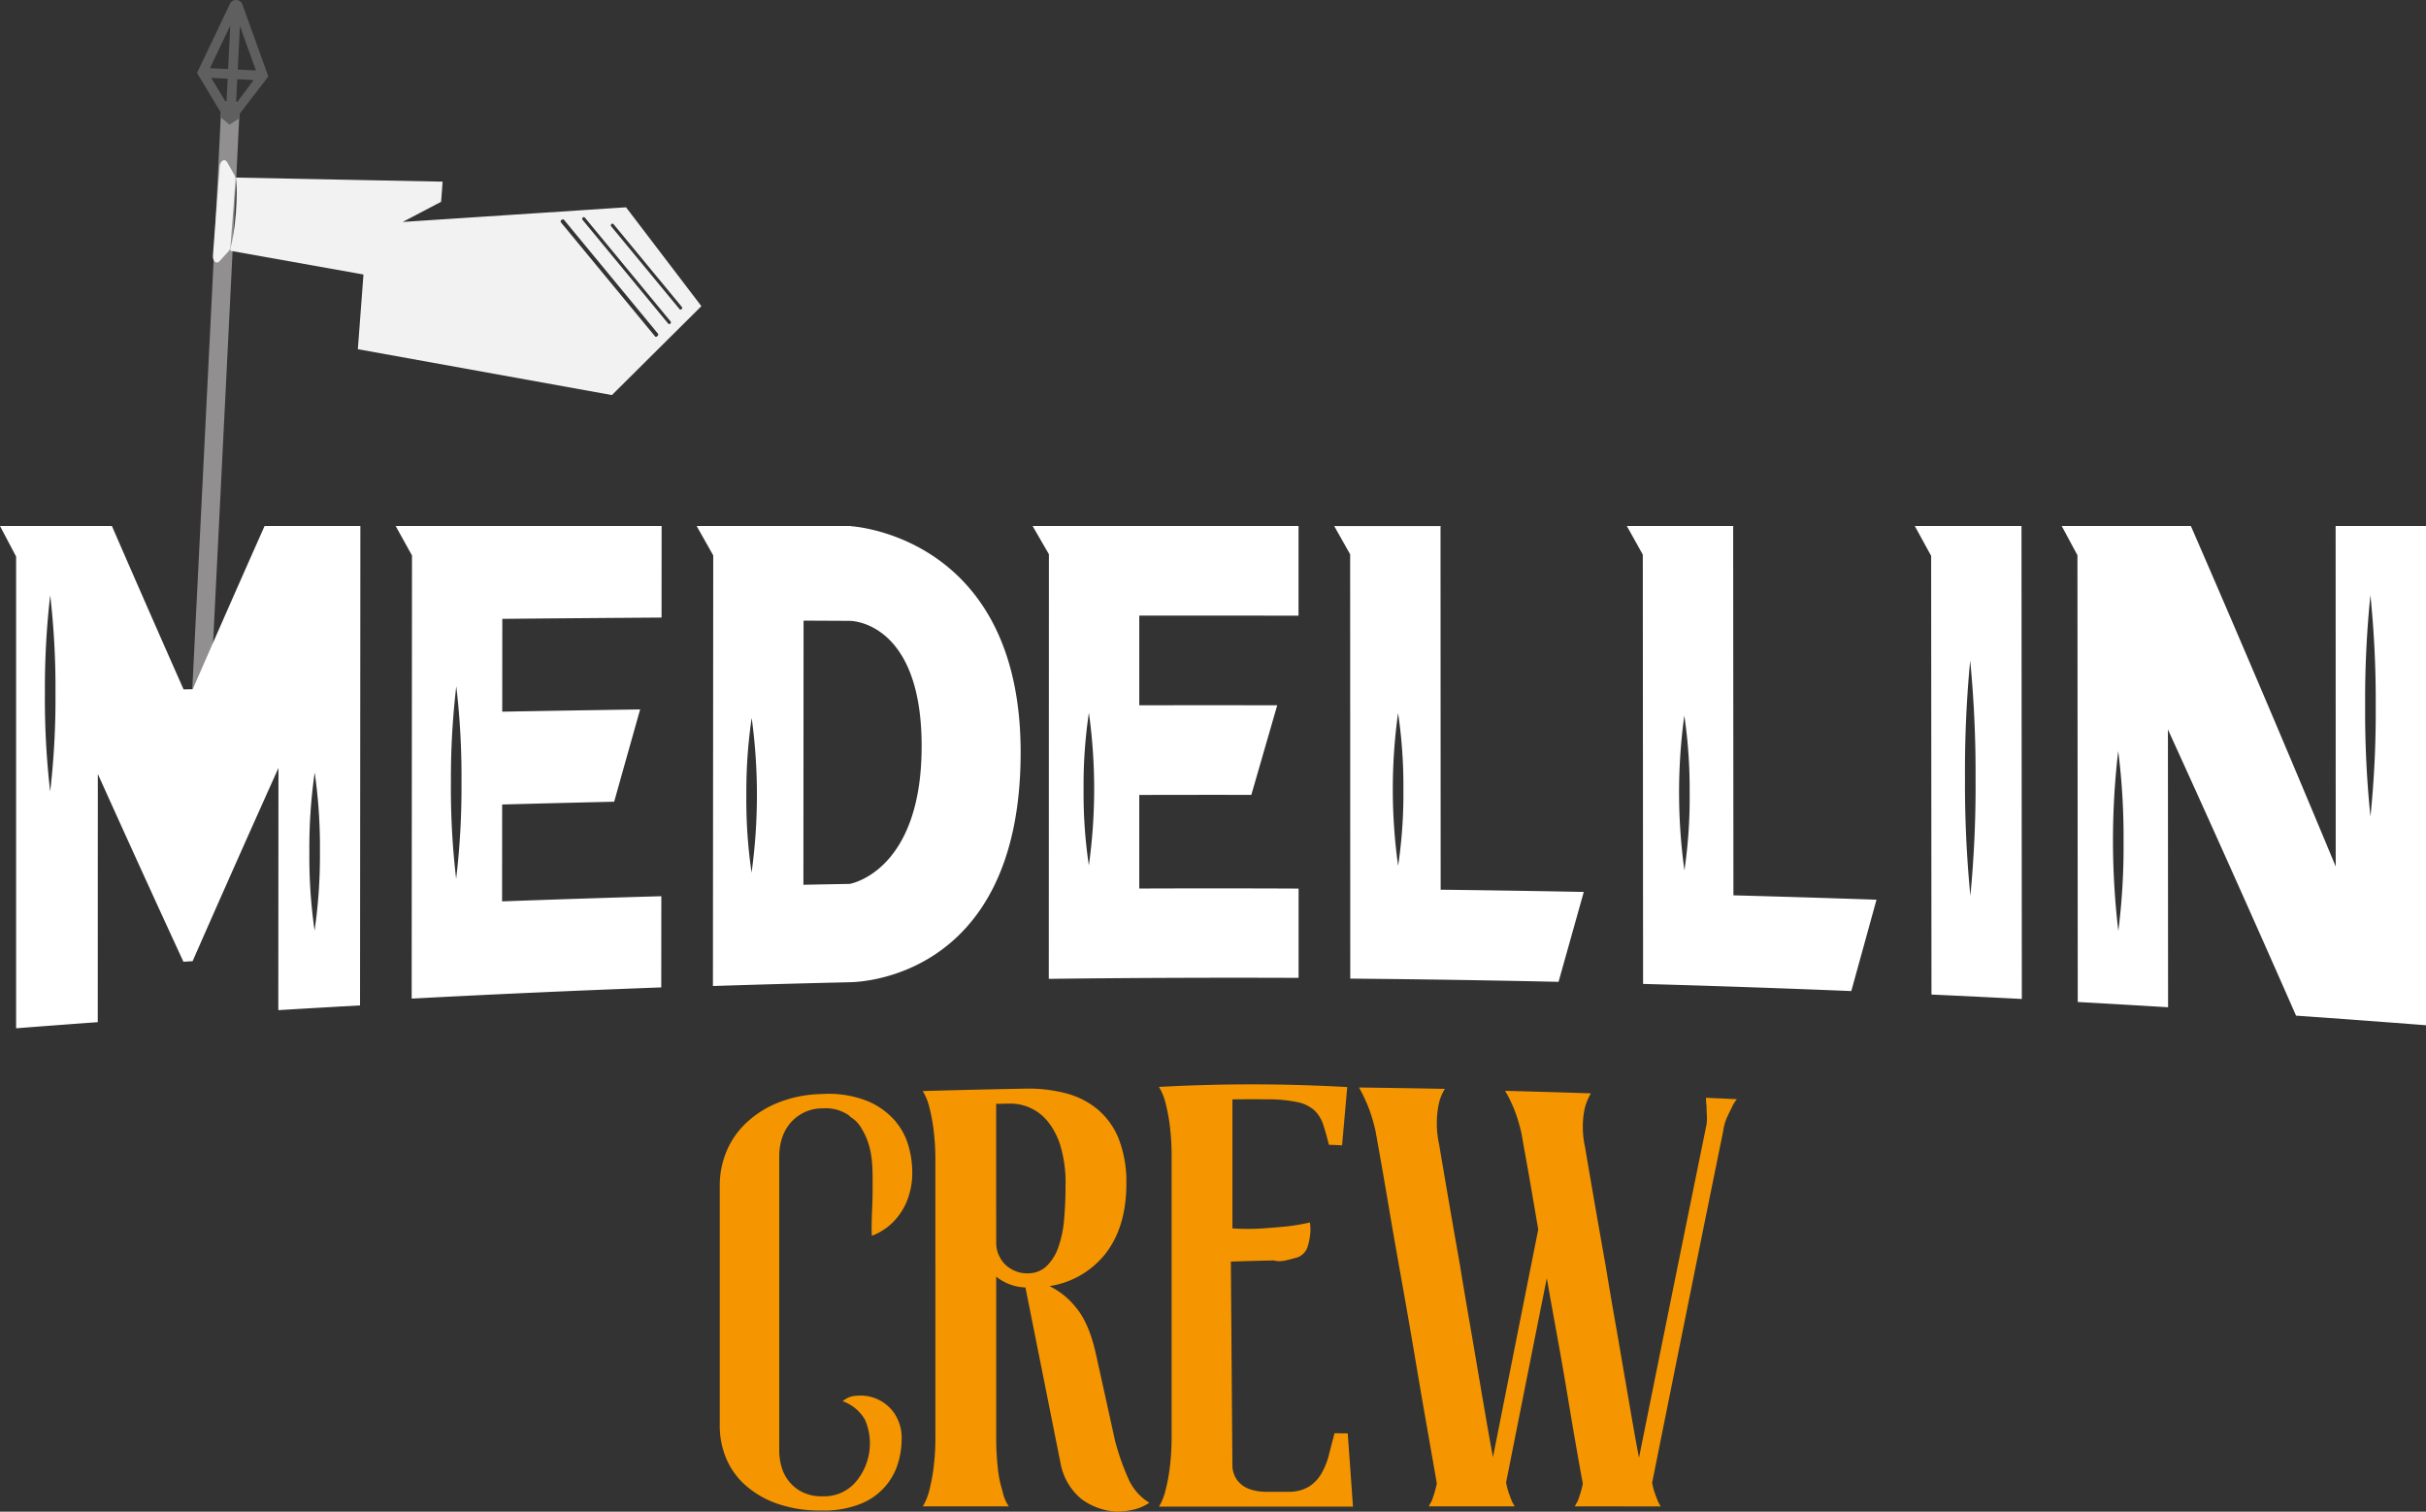
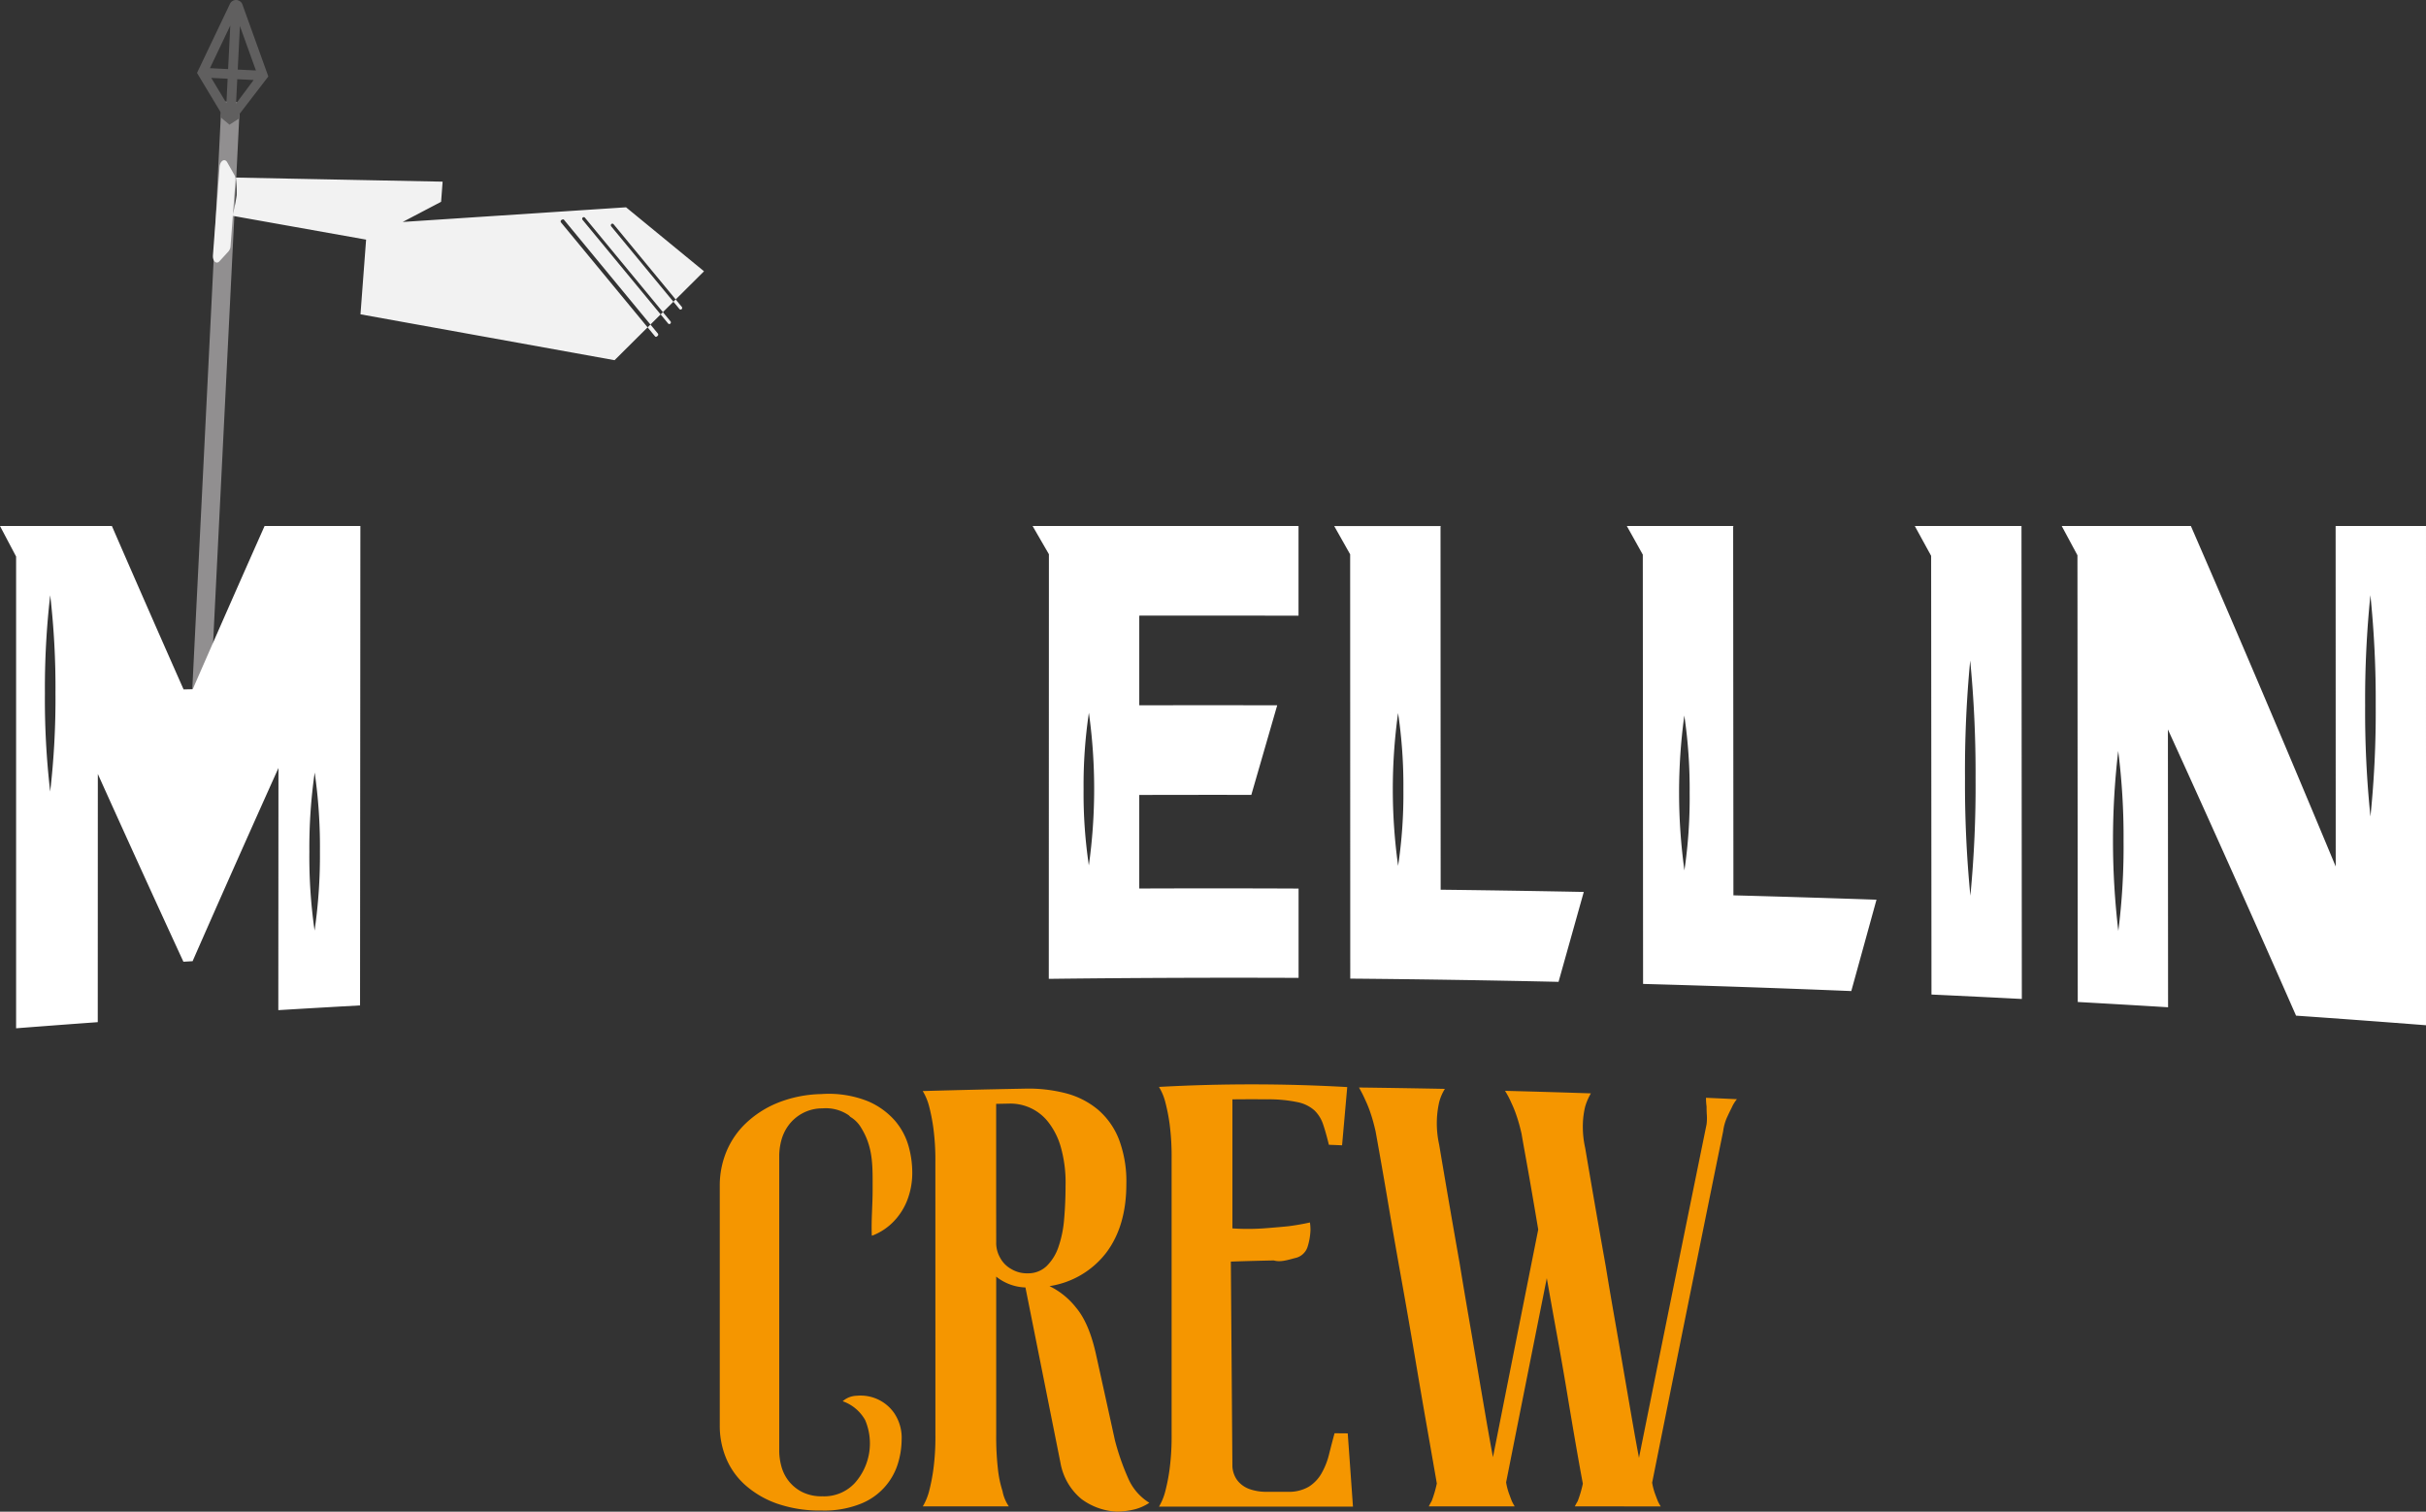
<svg xmlns="http://www.w3.org/2000/svg" width="447.132" height="278.588" viewBox="0 0 447.132 278.588">
  <rect x="0" y="0" width="447.132" height="278.588" fill="#333333" stroke="none" />
  <g id="Group_243" data-name="Group 243" transform="translate(20 678.349)">
    <g id="Group_32" data-name="Group 32" transform="translate(112.656 -478.507)">
      <g id="Group_25" data-name="Group 25" transform="translate(37.417 0.775)">
        <g id="Group_24" data-name="Group 24">
          <path id="Path_14" data-name="Path 14" d="M303.1,340.541a45.022,45.022,0,0,0,2.643,7.449,9.926,9.926,0,0,0,3.7,4.078,8.68,8.68,0,0,1-3.118,1.306,14.654,14.654,0,0,1-2.8.328,11.83,11.83,0,0,1-6.606-2.337,11.17,11.17,0,0,1-3.858-6.677q-3.225-16.174-6.452-32.3a9.1,9.1,0,0,1-5.389-2q0,14.564,0,29.127a52.514,52.514,0,0,0,.317,6.335,20.259,20.259,0,0,0,.846,4.062,7.379,7.379,0,0,0,1.163,2.815l-15.857.005a10.721,10.721,0,0,0,1.165-2.8,34.575,34.575,0,0,0,.789-4.048,44.644,44.644,0,0,0,.371-6.315q0-25.142-.006-50.284a44.506,44.506,0,0,0-.373-6.3,34,34,0,0,0-.791-4.023,10.352,10.352,0,0,0-1.166-2.774q9.355-.264,18.712-.44a27.48,27.48,0,0,1,7.662.849,15.2,15.2,0,0,1,5.922,3.02,13.831,13.831,0,0,1,3.858,5.452,21.875,21.875,0,0,1,1.375,8.258q0,7.725-3.7,12.645a16.226,16.226,0,0,1-10.463,6.167,14.064,14.064,0,0,1,4.863,3.925q2.429,2.863,3.7,8.621Q301.36,332.6,303.1,340.541Zm-21.883-36.352a5.575,5.575,0,0,0,.819,2.882,5.122,5.122,0,0,0,1.98,1.93,5.6,5.6,0,0,0,3.014.778,4.909,4.909,0,0,0,3.488-1.337,8.968,8.968,0,0,0,2.165-3.493,20.51,20.51,0,0,0,1.058-5.169q.262-2.991.263-6.25a24.039,24.039,0,0,0-.9-7.1,13.429,13.429,0,0,0-2.378-4.636,8.85,8.85,0,0,0-6.98-3.295l-2.534.051q0,9.638,0,19.277Q281.22,301.007,281.221,304.189Z" transform="translate(-267.685 -275.732)" fill="#f59600" />
        </g>
      </g>
      <g id="Group_27" data-name="Group 27" transform="translate(117.818 0.573)">
        <g id="Group_26" data-name="Group 26">
          <path id="Path_15" data-name="Path 15" d="M437.758,279.177q-.422.828-.9,1.866a9.2,9.2,0,0,0-.688,2.51q-6.541,32.124-13.086,64.758a11.651,11.651,0,0,0,.528,2.027c.209.572.385,1.033.528,1.388a8.913,8.913,0,0,0,.525.96l-15.831-.007c.14-.285.316-.608.528-.966a20.6,20.6,0,0,0,.949-3.218q-.526-2.79-1.264-7.034t-1.583-9.351q-.845-5.11-1.845-10.6t-1.951-10.887q-3.749,18.762-7.5,37.633a12.032,12.032,0,0,0,.528,2.049c.212.579.385,1.044.528,1.4a8.883,8.883,0,0,0,.528.971l-15.834,0c.142-.287.316-.614.528-.975a21.185,21.185,0,0,0,.953-3.247q-.636-3.681-1.743-9.967t-2.32-13.5q-1.215-7.21-2.529-14.541t-2.324-13.306q-1-5.975-2.372-13.588-.422-1.852-.9-3.267a21.688,21.688,0,0,0-1-2.509,23.039,23.039,0,0,0-1.164-2.294q7.919.1,15.837.253a8.762,8.762,0,0,0-1.056,2.469,17.566,17.566,0,0,0-.421,3.24,18.083,18.083,0,0,0,.42,4.553q1.9,11.292,3.8,22.018.74,4.55,1.584,9.425t1.632,9.522q.792,4.653,1.532,8.976t1.371,7.672q4.172-21.035,8.343-41.949-1.266-7.556-2.164-12.536t-.9-5.084q-.422-1.844-.9-3.256a21.726,21.726,0,0,0-1-2.5,15.726,15.726,0,0,0-1.16-2.188q7.915.2,15.83.466a10.85,10.85,0,0,0-1.053,2.433,15.418,15.418,0,0,0-.424,3.1,17.923,17.923,0,0,0,.423,4.518q1.9,11.212,3.8,21.849.735,4.513,1.584,9.344t1.632,9.434q.792,4.609,1.532,8.889t1.369,7.594q6.23-30.935,12.457-61.455a9.237,9.237,0,0,0,.052-1.7c-.038-.564-.052-1.1-.052-1.592a12.568,12.568,0,0,1-.107-1.6q2.848.126,5.7.259A6.4,6.4,0,0,0,437.758,279.177Z" transform="translate(-369.054 -275.477)" fill="#f59600" />
        </g>
      </g>
      <g id="Group_29" data-name="Group 29" transform="translate(80.951 0)">
        <g id="Group_28" data-name="Group 28">
          <path id="Path_16" data-name="Path 16" d="M358.329,352.578q-17.877,0-35.752,0a10.883,10.883,0,0,0,1.162-2.836,34.579,34.579,0,0,0,.795-4.09,46.181,46.181,0,0,0,.37-6.386q0-25.424,0-50.849a45.739,45.739,0,0,0-.37-6.367,34.041,34.041,0,0,0-.8-4.054,10.254,10.254,0,0,0-1.162-2.771,311.5,311.5,0,0,1,34.7.029q-.475,5.363-.95,10.735-1.217-.056-2.435-.1-.529-2.2-1.056-3.753a6.39,6.39,0,0,0-1.588-2.57,6.6,6.6,0,0,0-3.068-1.518,25.933,25.933,0,0,0-5.609-.536q-3.228-.029-6.455.006v23.779a41.923,41.923,0,0,0,5.822-.008q2.642-.2,4.548-.394,2.224-.3,3.916-.691a9.268,9.268,0,0,1,.1,1.423,11.622,11.622,0,0,1-.527,3.05,3.073,3.073,0,0,1-2.328,2.092c-1.2.31-2.686.811-3.884.435q-3.968.076-7.936.213.144,18.862.286,37.725a4.573,4.573,0,0,0,.265,1.365,4.33,4.33,0,0,0,.953,1.585,5,5,0,0,0,1.958,1.256,9.194,9.194,0,0,0,3.276.494l3.7,0a7.267,7.267,0,0,0,3.912-.927,6.929,6.929,0,0,0,2.38-2.506,13.638,13.638,0,0,0,1.374-3.489q.477-1.906,1.008-3.866l2.432.022Q357.854,345.831,358.329,352.578Z" transform="translate(-322.573 -274.755)" fill="#f59600" />
        </g>
      </g>
      <g id="Group_31" data-name="Group 31" transform="translate(0 1.776)">
        <g id="Group_30" data-name="Group 30">
          <path id="Path_17" data-name="Path 17" d="M252.319,300.733a11.824,11.824,0,0,0,2.635-3.883,13.933,13.933,0,0,0,1.035-5.63,17.741,17.741,0,0,0-.673-4.6,12.343,12.343,0,0,0-2.484-4.672,13.731,13.731,0,0,0-5.067-3.643,19.453,19.453,0,0,0-8.536-1.3,22.82,22.82,0,0,0-8.119,1.645,18.722,18.722,0,0,0-5.842,3.786,15.249,15.249,0,0,0-3.569,5.265,16.335,16.335,0,0,0-1.187,6.159v44.247a15.517,15.517,0,0,0,1.188,6.049,13.642,13.642,0,0,0,3.572,4.962,17.637,17.637,0,0,0,5.845,3.379,23.88,23.88,0,0,0,8.12,1.256,18.076,18.076,0,0,0,7.451-1.321,11.643,11.643,0,0,0,6.723-7.542,15.293,15.293,0,0,0,.621-4.115,8.133,8.133,0,0,0-1.4-5.017,7.534,7.534,0,0,0-6.827-3.158,4.113,4.113,0,0,0-2.639,1.013,7.669,7.669,0,0,1,4.14,3.466A10.968,10.968,0,0,1,245.39,348.7a7.678,7.678,0,0,1-5.949,2.433,7.964,7.964,0,0,1-3.829-.834,7.44,7.44,0,0,1-2.483-2.095,7.607,7.607,0,0,1-1.293-2.717,10.952,10.952,0,0,1-.363-2.619q0-27.295,0-54.589a11.3,11.3,0,0,1,.362-2.64,8.128,8.128,0,0,1,1.292-2.79,7.716,7.716,0,0,1,6.311-3.209,7.475,7.475,0,0,1,4.813,1.25c.134.1.223.226.35.33a5.685,5.685,0,0,1,1.932,1.936c2.3,3.683,2.157,7.108,2.153,11.564,0,2.817-.274,5.566-.15,8.382.067-.022.137-.029.2-.054l.116-.046A10.908,10.908,0,0,0,252.319,300.733Z" transform="translate(-220.51 -276.993)" fill="#f59600" />
        </g>
      </g>
    </g>
    <rect id="Rectangle_3" data-name="Rectangle 3" width="3.408" height="112.277" rx="0.693" transform="translate(20.831 -659.669) rotate(2.849)" fill="#918f90" />
    <g id="Group_37" data-name="Group 37" transform="translate(19.244 -648.827)">
      <g id="Group_36" data-name="Group 36" transform="translate(0 0)">
        <path id="Path_18" data-name="Path 18" d="M106.9,92.942a1.734,1.734,0,0,0-.185-.962l-1.349-2.38c-.45-.794-1.314-.274-1.4.843l-1.227,16.3c-.08,1.069.635,1.725,1.2,1.1l1.665-1.815a1.672,1.672,0,0,0,.378-.986Z" transform="translate(-102.736 -89.217)" fill="#f2f2f2" />
        <g id="Group_35" data-name="Group 35" transform="translate(3.189 3.207)">
          <g id="Group_34" data-name="Group 34">
-             <path id="Path_19" data-name="Path 19" d="M179.709,98.735l-41.165,2.7,7.079-3.712.279-3.714-38.129-.753.029,0a28.49,28.49,0,0,1,.135,3.242c0,1.077-.088,2.148-.13,3.223-.121,1.068-.194,2.14-.355,3.205a28.845,28.845,0,0,1-.616,3.185l-.029,0-.048.633,24.556,4.377-1.036,13.764,46.828,8.456,16.489-16.387Zm5.833,23.684c-.06.055-.224.194-.3.189a.281.281,0,0,1-.2-.1l-17.314-20.976a.309.309,0,0,1,.032-.423c.121-.109.393-.211.5-.086L185.573,122A.309.309,0,0,1,185.541,122.419Zm2.329-2.241a.281.281,0,0,1-.407-.031l-15.768-19.1a.308.308,0,0,1,.032-.424.279.279,0,0,1,.406.03l15.769,19.1A.31.31,0,0,1,187.87,120.178Zm1.875-2.6a.28.28,0,0,1-.2-.1l-12.574-15.232a.307.307,0,0,1,.032-.423.28.28,0,0,1,.407.03l12.573,15.232a.309.309,0,0,1-.032.424A.281.281,0,0,1,189.745,117.583Z" transform="translate(-106.757 -93.26)" fill="#f2f2f2" />
+             <path id="Path_19" data-name="Path 19" d="M179.709,98.735l-41.165,2.7,7.079-3.712.279-3.714-38.129-.753.029,0a28.49,28.49,0,0,1,.135,3.242a28.845,28.845,0,0,1-.616,3.185l-.029,0-.048.633,24.556,4.377-1.036,13.764,46.828,8.456,16.489-16.387Zm5.833,23.684c-.06.055-.224.194-.3.189a.281.281,0,0,1-.2-.1l-17.314-20.976a.309.309,0,0,1,.032-.423c.121-.109.393-.211.5-.086L185.573,122A.309.309,0,0,1,185.541,122.419Zm2.329-2.241a.281.281,0,0,1-.407-.031l-15.768-19.1a.308.308,0,0,1,.032-.424.279.279,0,0,1,.406.03l15.769,19.1A.31.31,0,0,1,187.87,120.178Zm1.875-2.6a.28.28,0,0,1-.2-.1l-12.574-15.232a.307.307,0,0,1,.032-.423.28.28,0,0,1,.407.03l12.573,15.232a.309.309,0,0,1-.032.424A.281.281,0,0,1,189.745,117.583Z" transform="translate(-106.757 -93.26)" fill="#f2f2f2" />
          </g>
        </g>
      </g>
    </g>
    <path id="Path_20" data-name="Path 20" d="M107.407,52.82a1.249,1.249,0,0,0-2.3-.111l-6.07,12.725,4.419,7.352-.056.834,1.623,1.358,1.773-1.15.069-.82,5.318-6.92ZM104.458,71l-2.793-4.648,3.017.151Zm2-4.409,3.016.15-3.241,4.348Zm3.436-1.608-3.348-.167.4-8.028ZM105.171,56.7l-.4,8.028-3.349-.167Z" transform="translate(-82.727 -730.345)" fill="#605f5f" />
    <g id="Group_39" data-name="Group 39" transform="translate(-20 -581.409)">
      <path id="Path_21" data-name="Path 21" d="M582.834,159q.009,31.375.016,62.752Q569.513,189.711,556.156,159H532.349q1.45,2.691,2.9,5.393.027,41.163.056,82.327,8.325.463,16.647.973-.015-25.6-.03-51.2,11.817,25.906,23.618,52.745,11.977.834,23.949,1.768V159Zm-40.051,74.624a141.63,141.63,0,0,1-.021-33.156,125.82,125.82,0,0,1,.986,16.616A122.973,122.973,0,0,1,542.783,233.624Zm46.467-21.088a188.337,188.337,0,0,1-.977-20.422,189.265,189.265,0,0,1,.971-20.37,189.478,189.478,0,0,1,.978,20.422A186.253,186.253,0,0,1,589.25,212.536Z" transform="translate(-152.358 -159)" fill="#fff" />
      <path id="Path_22" data-name="Path 22" d="M102.022,159Q95.4,173.9,88.782,189.076l-1.689.037Q80.489,174.2,73.882,159H53.258q1.484,2.818,2.968,5.622,0,43.473,0,86.945,7.524-.584,15.05-1.129.006-22.87.013-45.741Q79.175,222.2,87.062,239.3l1.695-.1q7.909-18.02,15.824-35.611-.013,22.318-.027,44.635,7.53-.456,15.063-.872.03-44.177.061-88.355ZM62.507,207.94a146.687,146.687,0,0,1-.972-18.068,149.628,149.628,0,0,1,.977-18.117,148.746,148.746,0,0,1,.971,18.068A148.207,148.207,0,0,1,62.507,207.94Zm48.733,25.622a94.978,94.978,0,0,1-.964-14.527,97.432,97.432,0,0,1,.983-14.6,96.165,96.165,0,0,1,.965,14.527A96.57,96.57,0,0,1,111.24,233.562Z" transform="translate(-53.258 -159)" fill="#fff" />
-       <path id="Path_23" data-name="Path 23" d="M194.206,175.873,194.218,159H145.205q1.5,2.719,3.006,5.428-.03,40.832-.059,81.667,23-1.216,46-2.062.006-8.4.013-16.808-14.678.416-29.351.953.007-8.925.014-17.852,10.322-.28,20.645-.516,2.393-8.522,4.785-17.007-12.71.185-25.417.415.007-8.554.013-17.108Q179.531,175.975,194.206,175.873Zm-37.858,48.145a141.039,141.039,0,0,1-.962-17.714,143.99,143.99,0,0,1,.988-17.766,142.952,142.952,0,0,1,.961,17.714A142.515,142.515,0,0,1,156.348,224.018Z" transform="translate(-72.277 -159)" fill="#fff" />
      <path id="Path_24" data-name="Path 24" d="M342.22,175.525q0-8.263,0-16.525H293.206q1.5,2.6,3.008,5.2-.011,39.128-.021,78.255,23.019-.274,46.038-.179,0-8.23,0-16.461-14.682-.065-29.364-.009,0-8.621,0-17.241,10.327-.03,20.654-.014,2.387-8.254,4.772-16.511-12.712-.02-25.424,0,0-8.261,0-16.522Q327.545,175.508,342.22,175.525Zm-38.643,46.02a89.274,89.274,0,0,1-.972-14.056,90.381,90.381,0,0,1,.978-14.065,101.771,101.771,0,0,1-.006,28.121Z" transform="translate(-102.891 -159)" fill="#fff" />
      <path id="Path_25" data-name="Path 25" d="M382.914,226.027q-.012-33.461-.025-66.922l.066-.1H363.291q1.472,2.608,2.942,5.217.009,39.1.018,78.191,19.2.169,38.39.595,2.326-8.277,4.651-16.57Q396.1,226.181,382.914,226.027Zm-7.841-4.4a102.163,102.163,0,0,1-.008-28.159,90.785,90.785,0,0,1,.98,14.086A89.259,89.259,0,0,1,375.072,221.629Z" transform="translate(-117.388 -159)" fill="#fff" />
      <path id="Path_26" data-name="Path 26" d="M450.938,227.065q-.025-33.98-.048-67.959l.067-.106H431.292q1.473,2.636,2.944,5.278.025,39.556.05,79.112,19.192.529,38.376,1.316,2.324-8.4,4.646-16.837Q464.124,227.418,450.938,227.065Zm-9.031-4.6a104.818,104.818,0,0,1-.019-28.534,93.284,93.284,0,0,1,.984,14.285A91.589,91.589,0,0,1,441.907,222.462Z" transform="translate(-131.454 -159)" fill="#fff" />
      <path id="Path_27" data-name="Path 27" d="M498.21,159q1.5,2.746,3.01,5.5.031,40.424.062,80.848,8.328.384,16.654.817-.032-43.583-.063-87.166Zm10.242,68.144a211.838,211.838,0,0,1-.991-21.7,212.828,212.828,0,0,1,.958-21.651,214.166,214.166,0,0,1,.99,21.7A209.919,209.919,0,0,1,508.452,227.144Z" transform="translate(-145.296 -159)" fill="#fff" />
-       <path id="Path_28" data-name="Path 28" d="M243.583,159.037V159H215.144q1.528,2.71,3.054,5.415-.028,39.68-.055,79.36,12.694-.408,25.39-.7c0-.049,31.314.32,31.325-42.335C274.874,160.693,243.583,159.04,243.583,159.037ZM225.267,222.88a91.286,91.286,0,0,1-.965-14.241,93.223,93.223,0,0,1,.983-14.274,104.63,104.63,0,0,1-.018,28.515Zm18.087,2.077q-4.268.075-8.536.16.015-24.339.03-48.678,4.266.019,8.533.041s13.239-.09,13.229,23.107S243.354,224.948,243.354,224.957Z" transform="translate(-86.744 -159)" fill="#fff" />
    </g>
  </g>
</svg>